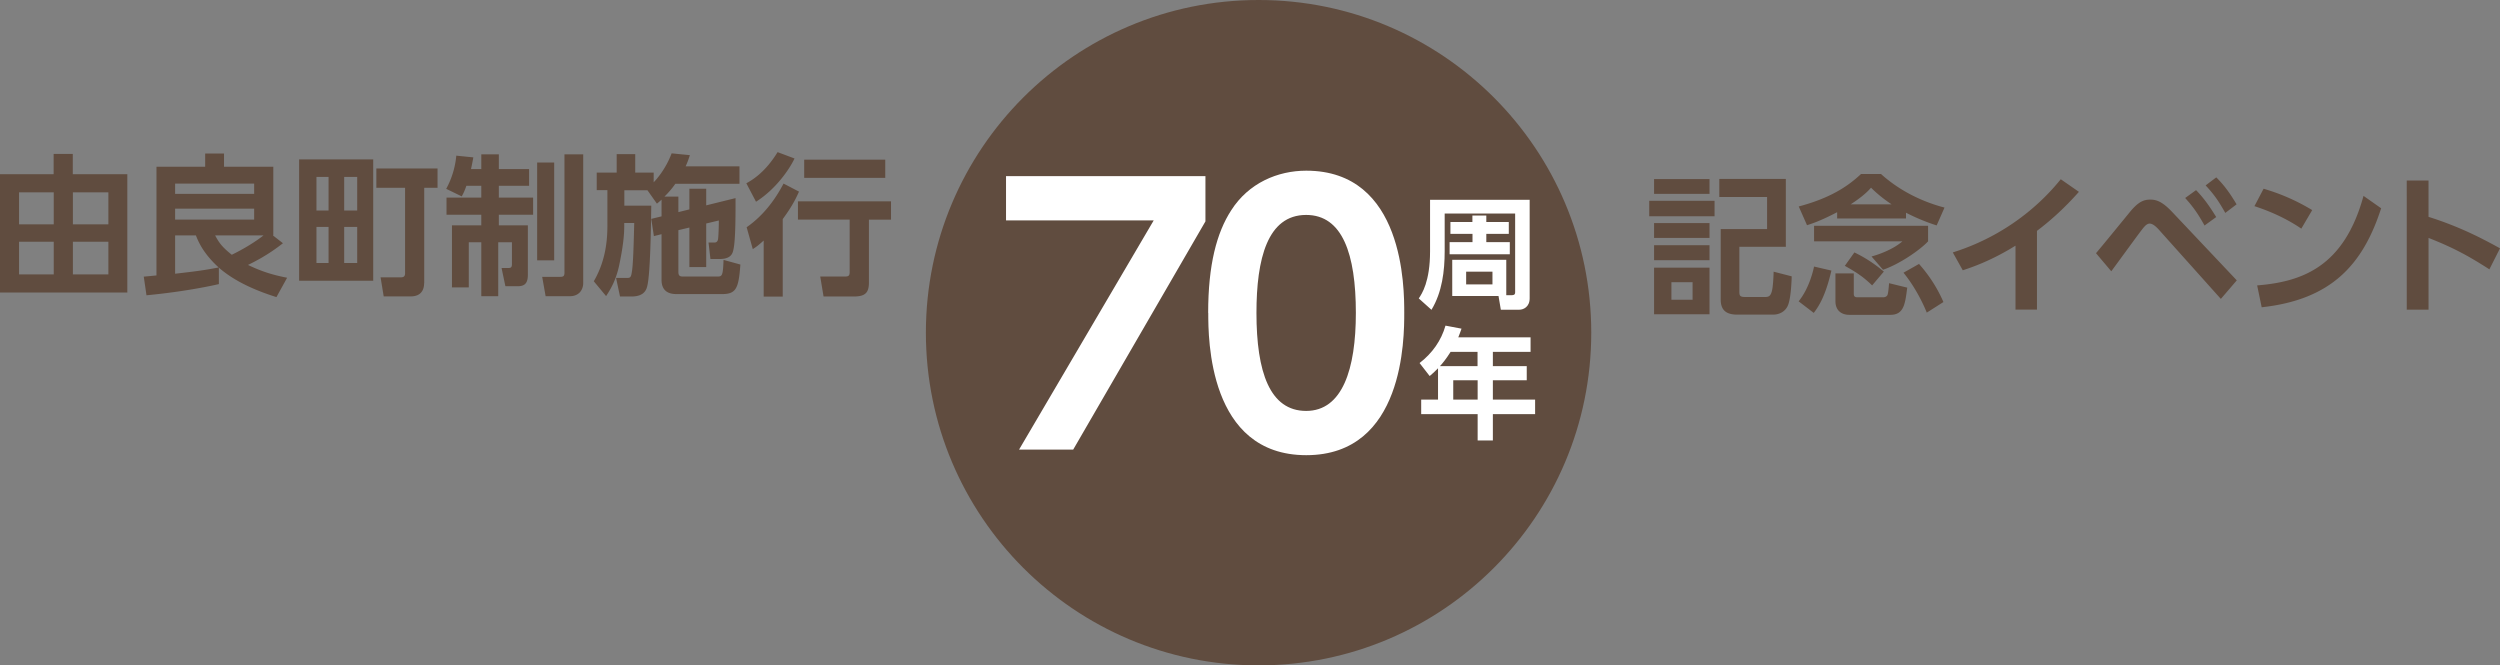
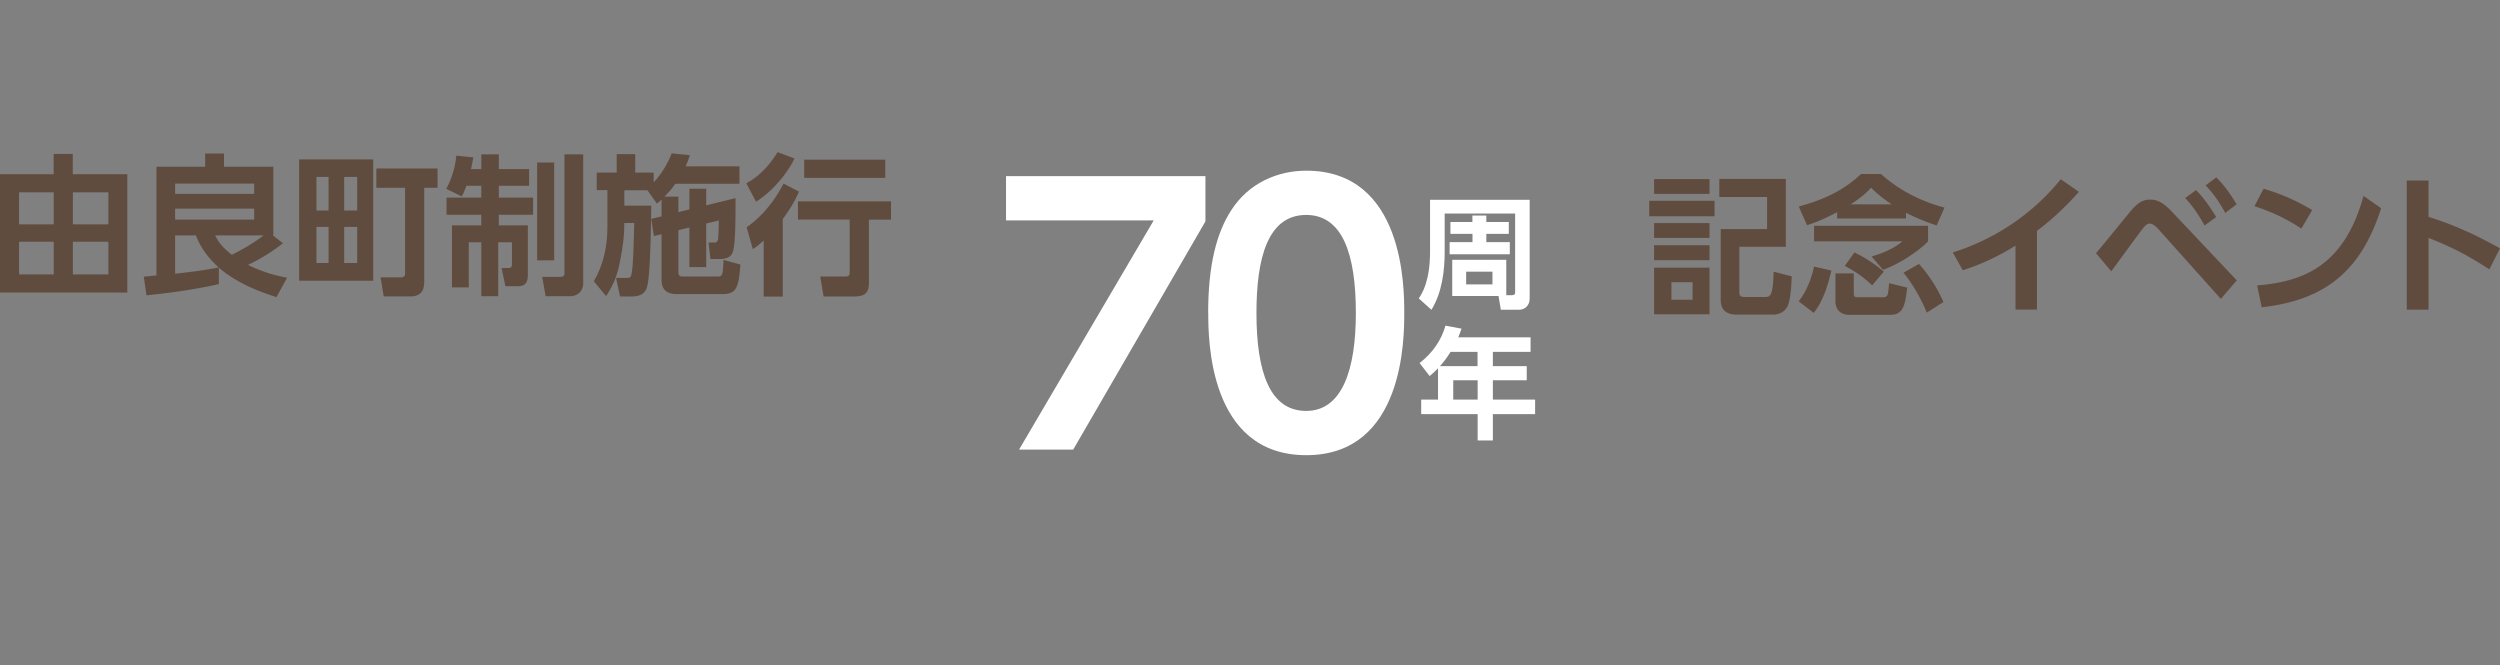
<svg xmlns="http://www.w3.org/2000/svg" id="_レイヤー_2" data-name="レイヤー 2" viewBox="0 0 247.98 66">
  <rect x="0" y="0" width="247.98" height="66" fill="#808080" stroke="none" />
  <defs>
    <style>.cls-2{fill:#604c3f}</style>
  </defs>
  <g id="_レイヤー_3" data-name="レイヤー 3">
    <path class="cls-2" d="M12.63 17.28v11.74H0V17.28h5.32v-2.01h1.9v2.01h5.4zm-7.31 1.8H1.89v3.17h3.44v-3.17zm0 4.9H1.89v3.24h3.44v-3.24zm5.43-4.9H7.23v3.17h3.52v-3.17zm0 4.9H7.23v3.24h3.52v-3.24zm17.31.15c-1.56 1.23-2.88 1.86-3.46 2.15 1.5.72 2.61 1.02 3.88 1.27l-1.06 1.92c-3.06-.96-4.71-2.05-5.71-2.92v1.63c-1.69.39-4.32.84-7.18 1.11l-.27-1.85c.34-.03.98-.09 1.26-.12V16.54h4.83v-1.31h1.87v1.31h4.89v6.81h-.04l1 .78zm-2.85-5.92h-7.84v1.02h7.84v-1.02zm0 2.49h-7.84v1.08h7.84V20.7zm-7.84 6.45c2.21-.25 2.9-.35 4.32-.62-1.56-1.42-2.02-2.59-2.26-3.18h-2.06v3.79zm3.97-3.8c.4.77.75 1.2 1.65 1.92.5-.24 1.92-.96 3.15-1.92h-4.8zm15.68-7.54v12.04h-7.35V15.81h7.35zm-4.43 1.74h-1.2v3.33h1.2v-3.33zm0 4.96h-1.2v3.58h1.2v-3.58zm2.84-4.96h-1.29v3.33h1.29v-3.33zm0 4.96h-1.29v3.58h1.29v-3.58zm6.64 5.57c0 .63-.27 1.32-1.33 1.32h-2.68l-.31-1.89h2.01c.38 0 .42-.21.42-.42v-8.46h-2.85v-1.92h6.07v1.92h-1.32v9.45zm4.19-9.65c-.17.5-.31.78-.46 1.05l-1.54-.75c.69-1.26.93-2.49 1-3.29l1.69.17c-.06.33-.12.66-.23 1.16h1.02v-1.46h1.74v1.46h3v1.66h-3v1.17h3.4v1.7h-3.4v1.05h2.88v4.87c0 .8-.24 1.17-1 1.17h-1.23l-.38-1.81h.73c.25 0 .3-.15.3-.39v-2.16h-1.36v5.35h-1.68v-5.35H46.5v4.48h-1.67v-6.16h2.91V21.3h-3.45v-1.7h3.45v-1.17h-1.48zm7.02-2.31h1.69v9.7h-1.69v-9.7zm2.71-.81h1.86v12.76c0 .71-.45 1.31-1.31 1.31h-2.42l-.34-1.92h1.79c.31 0 .42-.08.42-.42V15.31zm9.63 6.17V19.8c-.07.07-.15.15-.46.4l-.94-1.33h-2.29v1.53h2.67c-.02 1.6-.08 6.58-.38 7.9-.08.36-.25 1.11-1.58 1.11H61.5l-.39-1.84h1.05c.21 0 .36 0 .44-.24.19-.59.24-2.43.31-5.21h-.99v.31c0 1-.15 2.17-.47 3.73-.33 1.68-.96 2.64-1.33 3.21L58.9 27.9c.99-1.71 1.35-3.51 1.35-5.52v-3.52h-1.06v-1.74h1.98v-1.83h1.84v1.83h1.83v.96c.15-.15 1.15-1.19 1.78-2.87l1.81.18c-.1.31-.21.65-.42 1.11h5.34v1.73h-6.36c-.21.29-.46.65-1.08 1.27h1.38v1.54l1.09-.27v-2.05h1.67v1.65l2.91-.72c0 1.11.02 4.14-.21 5.1-.07.36-.22.94-1.35.94h-.93l-.19-1.63h.55c.1 0 .3 0 .38-.27.06-.18.1-1.62.09-1.92l-1.25.3v4.32h-1.67v-3.92l-1.09.26v4.14c0 .46.23.46.51.46h3.31c.51 0 .6 0 .66-1.65l1.67.46c-.17 2.31-.39 2.93-1.8 2.93h-4.48c-.4 0-1.54 0-1.54-1.41v-4.53l-.76.19-.26-1.71 1.02-.25zm13.19-5.76c-.55 1.16-1.92 3.09-3.82 4.29l-.96-1.83c.56-.31 1.86-1.06 3.1-3.09l1.68.63zm.45 3.28c-.23.49-.58 1.33-1.62 2.73v7.69h-1.89v-5.56c-.56.51-.77.65-1.08.85l-.61-2.17c1.57-1.09 2.77-2.62 3.66-4.33l1.54.8zm9.12.98v1.81h-2.19v6.24c0 1.02-.38 1.38-1.5 1.38h-3l-.33-1.98h2.44c.34 0 .48-.06.48-.44v-5.21h-5.13v-1.81h9.22zm-.57-4.14v1.8h-8.04v-1.8h8.04zm82.26 4.08v1.53h-6.48v-1.53h6.48zm-.5-2.16v1.47h-5.5v-1.47h5.5zm0 4.37v1.47h-5.5v-1.47h5.5zm0 2.19v1.49h-5.5v-1.49h5.5zm0 2.23v4.62h-5.5v-4.62h5.5zm-1.68 1.44h-2.1v1.74h2.1v-1.74zm9.26-3.51h-4.62v4.35c0 .46 0 .63.57.63h2.02c.41 0 .53-.21.63-.56.12-.42.17-1.5.18-1.95l1.79.46c-.01.6-.09 2.25-.38 2.9-.22.52-.75.9-1.48.9h-3.53c-1.08 0-1.65-.42-1.65-1.5v-6.99h4.6v-3.18h-4.74v-1.79h6.6v6.72zm4.51 2.36c-.6 2.58-1.27 3.56-1.75 4.2l-1.5-1.15c1.05-1.3 1.44-3.03 1.53-3.45l1.72.4zm.57-5.79c-1.67.87-2.47 1.12-2.99 1.29l-.82-1.86c3.33-.88 5.02-2.14 6.18-3.22h1.98c2.52 2.28 5.38 3.09 6.3 3.33l-.78 1.77a19.7 19.7 0 01-3.04-1.26v.57h-6.83v-.61zm-2.29 1.35h11.31v1.54c-.83.89-2.88 2.28-4.47 2.82l-1.14-1.32c.84-.22 2.22-.76 3.06-1.5h-8.76V22.4zm2.11 4.72h1.83v1.99c0 .24.04.38.39.38h2.52c.11 0 .35-.03.44-.25.07-.23.1-.57.15-1.15l1.8.44c-.21 1.66-.34 2.7-1.68 2.7h-4.06c-.77 0-1.38-.42-1.38-1.35v-2.74zm1.89-2.08c1.21.58 2.16 1.26 2.92 1.9l-1.16 1.37c-.84-.81-1.44-1.23-2.71-1.94l.95-1.33zm3.69-4.77c-1.09-.73-1.68-1.3-2.04-1.65-.31.35-.79.85-2.02 1.65h4.06zm2.72 5.91c.42.48 1.56 1.78 2.42 3.78l-1.65 1.05c-.42-1.04-1.21-2.61-2.31-3.96l1.54-.87zm11.7 4.53h-2.13v-6.34c-2.41 1.5-4.39 2.17-5.23 2.44l-.99-1.77c6.38-2 9.79-6.13 10.71-7.26l1.8 1.25c-.58.65-2.01 2.25-4.16 3.87v7.81zm5.86-5.6c.57-.66 2.96-3.6 3.45-4.19.78-.92 1.3-1.12 1.93-1.12s1.23.21 2.25 1.31l6.33 6.7-1.58 1.84-6.18-6.9c-.25-.27-.58-.57-.88-.57s-.54.3-.83.68c-.5.65-2.55 3.48-2.98 4.05l-1.52-1.8zm9.92-6.25c.76.78 1.3 1.54 2 2.67l-1.16.84c-.62-1.12-1.09-1.81-1.92-2.73l1.08-.78zm2.01-1.26c.87.85 1.5 1.81 2.01 2.67l-1.12.85c-.66-1.17-1.09-1.8-1.95-2.73l1.06-.8zm8.43 5.08c-.66-.45-2.21-1.44-4.65-2.23l.91-1.73c1.1.33 2.78.89 4.82 2.12l-1.08 1.84zm-4.37 5.63c4.46-.36 8.62-1.85 10.54-8.88l1.75 1.23c-1.79 5.53-4.88 9.06-11.85 9.82l-.45-2.17zm23.03-1.59c-2.16-1.39-3.63-2.17-6.04-3.12v7.12h-2.16V17.91h2.16v3.6c3.38 1.06 5.77 2.4 7.09 3.12l-1.05 2.08z" />
-     <circle class="cls-2" cx="124.84" cy="33" r="33" />
    <path d="M119.57 17.47v4.49L106.45 44.6h-5.37l13.36-22.74H99.79v-4.39h19.79zm.27 13.57c0-4.79.85-7.96 2.28-10.17 1.73-2.72 4.62-3.94 7.45-3.94 9.72 0 9.72 11.63 9.72 14.11s0 14.11-9.72 14.11-9.72-11.63-9.72-14.11zm14.65 0c0-5.85-1.33-9.72-4.93-9.72-3.84 0-4.93 4.35-4.93 9.72 0 5.88 1.33 9.72 4.93 9.72s4.93-4.15 4.93-9.72zm14.92-1.76h.53c.35 0 .35-.17.35-.3v-7.8h-6.99v3.73c0 1.97-.25 4.07-1.31 5.82l-1.26-1.13c.31-.46 1.12-1.66 1.12-4.67v-5.11h9.88v9.77c0 .86-.63 1.13-1.02 1.13h-1.84l-.23-1.36h-4.59v-3.59h5.36v3.49zm-5.55-7.26h2.19v-.64h1.38v.64h2.23v1.18h-2.23v.82h2.33v1.2h-5.97v-1.2h2.27v-.82h-2.19v-1.18zm1.57 4.93v1.26h2.61v-1.26h-2.61zm6.39 6.51v1.44h-3.74v1.42h3.36v1.4h-3.36v1.92h4.19v1.44h-4.19v2.61h-1.51v-2.61h-5.6v-1.44h1.67v-3.11c-.35.36-.53.52-.83.77l-1-1.29c1.26-.97 2.15-2.23 2.57-3.71l1.59.3c-.11.31-.17.49-.32.86h7.17zm-7.93 1.44c-.49.77-.79 1.12-1.06 1.42h3.73V34.9h-2.67zm2.68 2.82h-2.42v1.92h2.42v-1.92z" fill="#fff" />
  </g>
</svg>